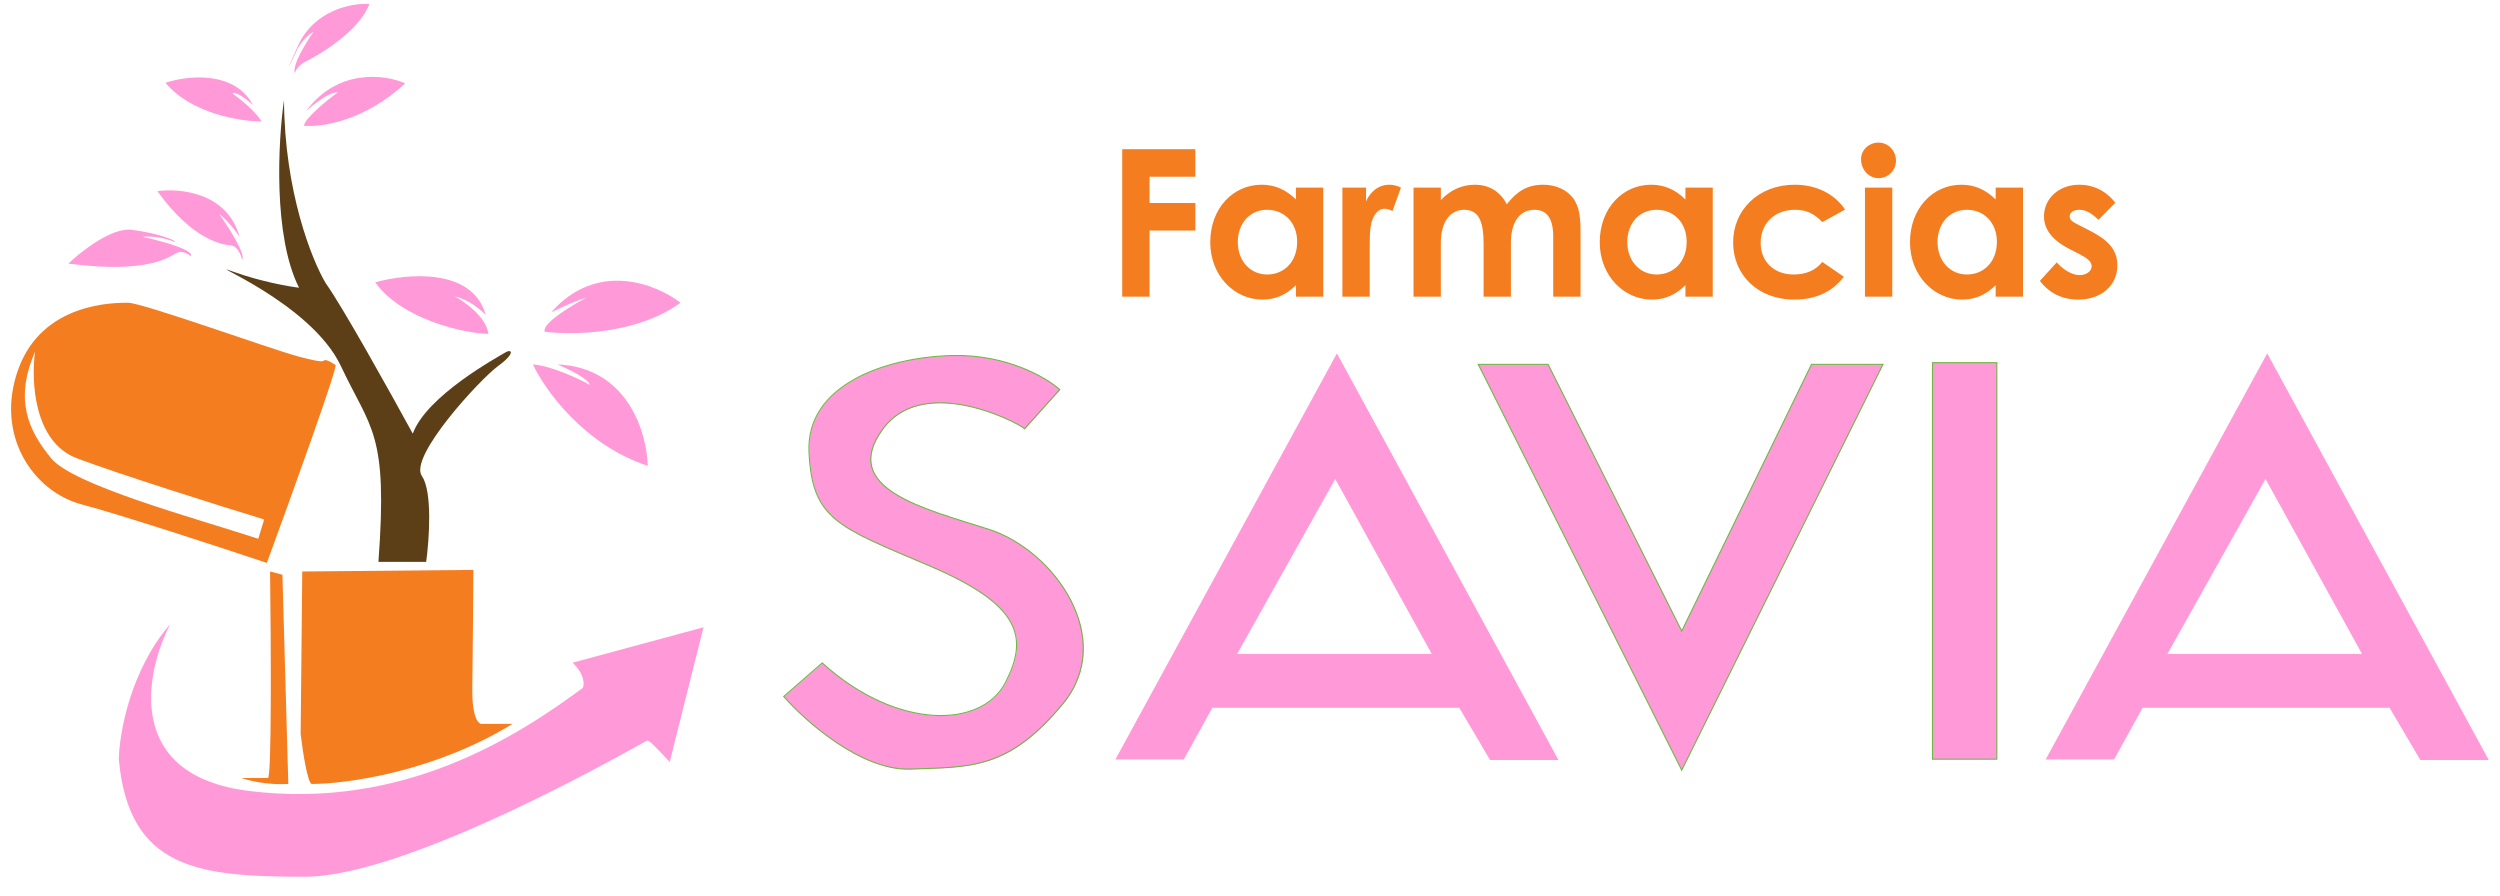
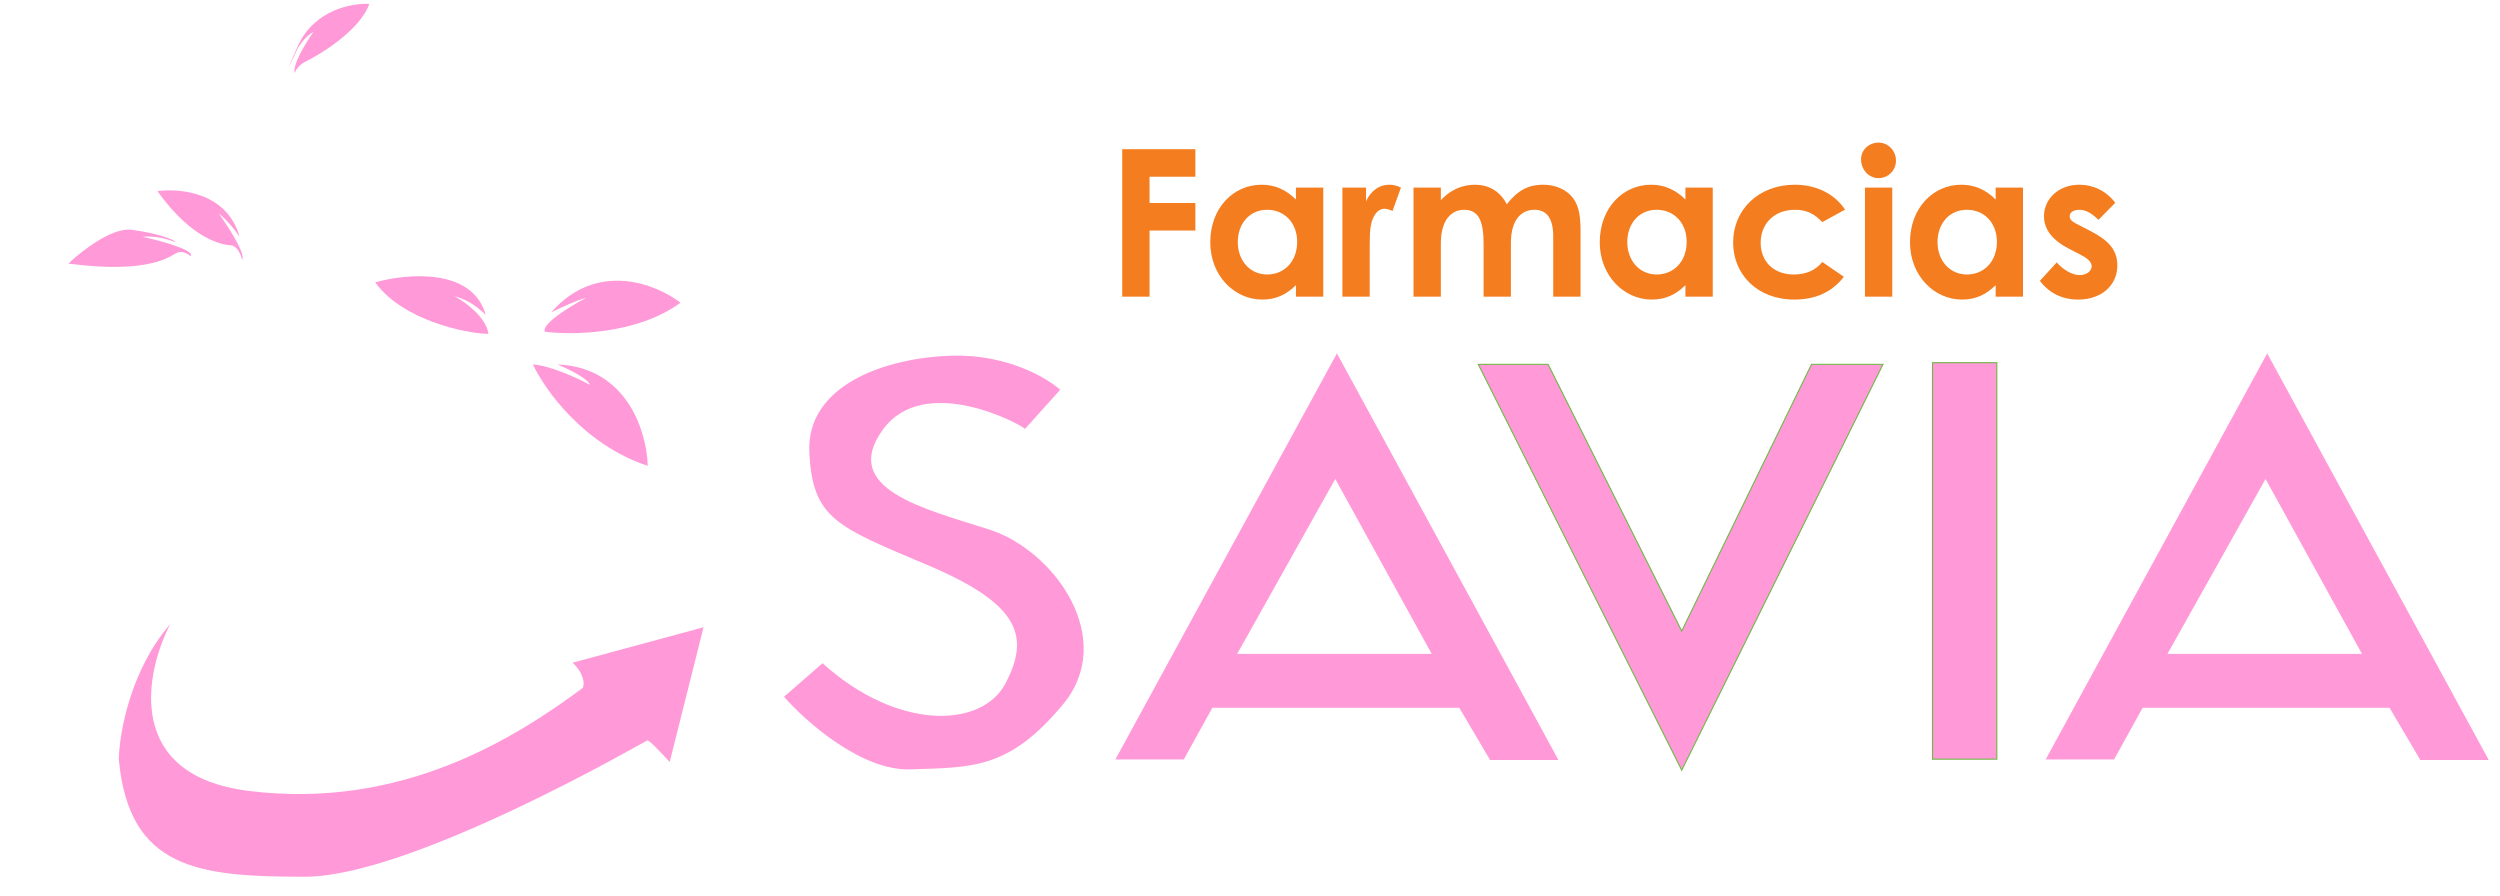
<svg xmlns="http://www.w3.org/2000/svg" version="1.0" preserveAspectRatio="xMidYMid meet" height="1878" viewBox="0 0 3930.75 1408.5" zoomAndPan="magnify" width="5241">
  <defs>
    <clipPath id="b5b08c1a02">
      <path clip-rule="nonzero" d="M 17.43 476 L 806 476 L 806 1233 L 17.43 1233 Z M 17.43 476" />
    </clipPath>
    <clipPath id="fc5db1bb0f">
      <path clip-rule="nonzero" d="M 3216 555 L 3913.047 555 L 3913.047 1195 L 3216 1195 Z M 3216 555" />
    </clipPath>
  </defs>
  <g clip-path="url(#b5b08c1a02)">
-     <path fill-rule="nonzero" fill-opacity="1" d="M 444.031 903.629 L 453.309 1232.578 C 420.246 1234.598 390.613 1227.234 379.93 1223.293 L 421.258 1223.293 C 427.328 1223.293 426.035 1006.816 424.629 898.57 Z M 744.297 896.043 C 744.016 938.207 743.285 1034.363 742.609 1081.598 C 741.938 1128.828 752.453 1138.953 757.793 1138.113 L 805.871 1138.113 C 683.062 1213.684 544.402 1232.578 490.418 1232.578 C 483.672 1232.68 475.801 1180.332 472.707 1154.137 L 475.238 898.57 Z M 201.117 476 C 223.891 476 424.629 548.539 468.488 560.344 C 512.348 572.152 507.289 567.094 510.664 566.25 C 514.035 565.406 522.473 570.469 527.531 573.84 C 531.578 576.551 457.242 782.457 419.57 885.07 C 348.156 861.172 189.984 809.336 128.582 793.141 C 51.824 772.898 -8.902 683.488 29.051 579.746 C 67.008 476 178.344 476 201.117 476 Z M 55.199 552.754 C 21.461 630.352 45.922 678.43 80.5 720.602 C 115.082 762.773 304.297 813.945 406.074 847.117 L 415.352 816.754 C 345.625 795.383 189.137 746.242 120.988 720.602 C 52.836 694.961 48.73 598.02 55.199 552.754 Z M 55.199 552.754" fill="#f47d1f" />
-   </g>
+     </g>
  <path fill-rule="nonzero" fill-opacity="1" d="M 390.895 1243.539 C 195.887 1219.25 227.547 1058.543 267.75 981.23 C 204.996 1053.426 187.621 1153.008 186.777 1193.777 C 202.805 1366.684 311.609 1378.492 479.453 1378.492 C 647.301 1378.492 1013.363 1165.941 1017.578 1164.254 C 1020.949 1162.906 1041.191 1185.621 1053.004 1197.992 L 1106.141 986.285 L 900.336 1041.957 C 919.23 1060.176 918.895 1075.973 916.363 1081.598 C 813.461 1157.512 634.652 1273.906 390.895 1243.539 Z M 390.895 1243.539" fill="#ff99d8" />
-   <path fill-rule="nonzero" fill-opacity="1" d="M 670.074 883.391 L 595.008 883.391 C 610.188 679.273 583.199 675.898 535.965 575.527 C 488.73 475.156 312.449 407.68 366.43 427.082 C 409.617 442.602 453.586 450.418 470.176 452.383 C 429.016 370.738 437.281 221.559 446.559 157.176 C 447.234 301.574 490.699 409.648 512.348 445.637 C 537.312 480.051 613.844 617.418 648.988 681.801 C 670.918 621.918 783.094 561.191 794.059 554.441 C 805.023 547.695 810.934 555.285 783.094 575.527 C 755.262 595.77 642.238 718.07 663.324 748.438 C 680.195 772.727 674.852 848.523 670.074 883.391 Z M 670.074 883.391" fill="#5c3f17" />
  <path fill-rule="nonzero" fill-opacity="1" d="M 876.723 572.996 C 987.383 577.723 1017.293 681.242 1018.418 732.41 C 917.879 699.348 856.199 612.359 837.922 572.996 C 866.262 575.023 909.328 595.211 927.324 605.047 C 925.305 595.602 892.746 579.746 876.723 572.996 Z M 876.723 572.996" fill="#ff99d8" />
  <path fill-rule="nonzero" fill-opacity="1" d="M 1069.867 476 C 1001.723 525.934 899.215 527.172 856.473 521.547 C 851.754 508.727 897.809 480.781 921.422 468.41 C 908.602 471.109 879.531 484.719 866.598 491.184 C 938.793 408.863 1032.195 446.762 1069.867 476 Z M 1069.867 476" fill="#ff99d8" />
  <path fill-rule="nonzero" fill-opacity="1" d="M 589.945 443.949 C 632.426 503.176 732.027 524.566 767.918 524.922 C 764.543 498.605 731.082 474.594 714.777 465.879 C 737.719 471.277 756.949 487.809 763.695 495.398 C 743.453 420.504 639.43 429.895 589.945 443.949 Z M 589.945 443.949" fill="#ff99d8" />
-   <path fill-rule="nonzero" fill-opacity="1" d="M 637.18 131.031 C 572.402 191.086 503.914 200.473 477.77 197.664 C 479.793 185.516 514.035 157.738 530.906 145.367 C 518.086 144.02 492.387 164.488 481.141 174.891 C 531.074 106.738 605.973 117.254 637.18 131.031 Z M 637.18 131.031" fill="#ff99d8" />
  <path fill-rule="nonzero" fill-opacity="1" d="M 481.141 96.449 C 469.672 101.848 464.555 111.07 463.43 115.004 C 459.379 102.184 481.422 66.367 492.949 50.059 C 482.152 55.457 472.145 69.176 468.488 75.363 C 457.805 97.855 442.848 128.668 468.488 71.988 C 494.129 15.309 553.961 4.512 580.668 6.199 C 564.645 50.902 495.48 89.703 481.141 96.449 Z M 481.141 96.449" fill="#ff99d8" />
-   <path fill-rule="nonzero" fill-opacity="1" d="M 260.156 130.188 C 300.645 178.77 377.68 190.914 411.137 190.914 C 403.039 176.07 377.398 155.488 365.59 147.055 C 369.637 142.332 388.645 156.895 397.641 164.77 C 367.949 110.113 293.613 118.941 260.156 130.188 Z M 260.156 130.188" fill="#ff99d8" />
  <path fill-rule="nonzero" fill-opacity="1" d="M 363.059 385.75 C 373.18 386.426 379.086 401.215 380.77 408.523 C 386.844 399.754 358.559 355.949 343.66 335.145 C 359.18 347.965 372.055 365.227 376.555 372.258 C 357.66 302.758 282.648 295.504 247.508 300.562 C 303.172 378.16 350.406 384.91 363.059 385.75 Z M 363.059 385.75" fill="#ff99d8" />
  <path fill-rule="nonzero" fill-opacity="1" d="M 277.871 397.559 C 285.969 393.512 295.863 399.246 299.801 402.621 C 306.547 393.176 252.004 378.441 223.891 372.258 C 256.785 369.727 277.871 383.223 275.34 379.848 C 272.809 376.473 245.82 366.352 207.02 361.293 C 175.98 357.242 127.738 395.031 107.492 414.43 C 234.855 431.297 267.75 402.621 277.871 397.559 Z M 277.871 397.559" fill="#ff99d8" />
  <path stroke-miterlimit="4" stroke-opacity="1" stroke-width="2.327" stroke="#6eb845" d="M 3535.332 1621.669 L 3104.761 762.854 L 3252.55 762.854 L 3535.332 1327.251 L 3809.968 762.854 L 3961.252 762.854 Z M 3535.332 1621.669" stroke-linejoin="miter" fill-rule="nonzero" fill="#ff99d8" fill-opacity="1" transform="matrix(0.743, 0, 0, 0.743, 17.431, 6.038)" stroke-linecap="butt" />
  <path stroke-miterlimit="4" stroke-opacity="1" stroke-width="2.327" stroke="#6eb845" d="M 4065.979 759.36 L 4202.139 759.36 L 4202.139 1598.398 L 4065.979 1598.398 Z M 4065.979 759.36" stroke-linejoin="miter" fill-rule="nonzero" fill="#ff99d8" fill-opacity="1" transform="matrix(0.743, 0, 0, 0.743, 17.431, 6.038)" stroke-linecap="butt" />
  <path fill-rule="nonzero" fill-opacity="1" d="M 1666.945 612.855 L 1611.582 674.426 C 1603.609 665.984 1453.223 586.539 1388.422 675.133 C 1320.086 768.551 1452.43 799.688 1555.359 832.562 C 1658.293 865.434 1756.906 1004.688 1671.27 1107.621 C 1585.637 1210.562 1527.68 1206.234 1431.668 1209.691 C 1354.863 1212.465 1267.035 1134.73 1232.723 1095.512 L 1293.273 1042.754 C 1410.906 1149.141 1544.113 1145.688 1581.309 1073.891 C 1618.504 1002.094 1605.531 951.059 1461.082 889.648 C 1316.629 828.238 1277.703 816.992 1272.512 711.461 C 1267.324 605.934 1391.879 561.82 1498.273 559.227 C 1583.391 557.148 1646.184 594.113 1666.945 612.855 Z M 1666.945 612.855" fill="#ff99d8" />
-   <path stroke-miterlimit="4" stroke-opacity="1" stroke-width="2.327" stroke="#6eb845" d="M 2144.698 899.219 L 2219.181 816.385 C 2191.249 791.17 2106.771 741.439 1992.258 744.235 C 1849.119 747.724 1681.549 807.072 1688.528 949.044 C 1695.513 1091.021 1747.882 1106.151 1942.222 1188.769 C 2136.558 1271.388 2154.01 1340.048 2103.969 1436.64 C 2053.929 1533.233 1874.718 1537.878 1716.46 1394.75 L 1634.998 1465.728 C 1681.16 1518.491 1799.32 1623.072 1902.65 1619.34 C 2031.82 1614.69 2109.792 1620.512 2224.999 1482.02 C 2340.211 1343.538 2207.541 1156.192 2069.059 1111.969 C 1930.582 1067.74 1752.532 1025.85 1844.468 900.17 C 1936.399 774.49 2156.338 900.17 2144.698 900.17" stroke-linejoin="miter" fill="none" transform="matrix(0.743, 0, 0, 0.743, 17.431, 6.038)" stroke-linecap="butt" />
-   <path fill-rule="evenodd" fill-opacity="1" d="M 1755.176 1193.258 L 1860.699 1193.258 L 1905.676 1111.945 L 2294.922 1111.945 L 2343.359 1194.117 L 2448.887 1194.117 L 2102.035 557.496 Z M 1943.742 1028.914 L 2099.434 751.254 L 2252.539 1028.914 Z M 1943.742 1028.914" fill="#ff99d8" />
+   <path fill-rule="evenodd" fill-opacity="1" d="M 1755.176 1193.258 L 1860.699 1193.258 L 1905.676 1111.945 L 2294.922 1111.945 L 2343.359 1194.117 L 2448.887 1194.117 L 2102.035 557.496 Z M 1943.742 1028.914 L 2099.434 751.254 L 2252.539 1028.914 Z " fill="#ff99d8" />
  <path fill-rule="nonzero" fill-opacity="1" d="M 1860.699 1193.258 L 1860.699 1194.117 L 1861.215 1194.117 L 1861.457 1193.672 Z M 1755.176 1193.258 L 1754.414 1192.84 L 1753.719 1194.117 L 1755.176 1194.117 Z M 1905.676 1111.945 L 1905.676 1111.086 L 1905.172 1111.086 L 1904.926 1111.531 Z M 2294.922 1111.945 L 2295.664 1111.508 L 2295.418 1111.086 L 2294.922 1111.086 Z M 2343.359 1194.117 L 2342.617 1194.566 L 2342.863 1194.988 L 2343.359 1194.988 Z M 2448.887 1194.117 L 2448.887 1194.988 L 2450.344 1194.988 L 2449.645 1193.711 Z M 2102.035 557.496 L 2102.793 557.082 L 2102.035 555.688 L 2101.27 557.082 Z M 2099.434 751.254 L 2100.191 750.832 L 2099.441 749.469 L 2098.684 750.832 Z M 1943.742 1028.914 L 1942.984 1028.488 L 1942.262 1029.777 L 1943.742 1029.777 Z M 2252.539 1028.914 L 2252.539 1029.777 L 2254 1029.777 L 2253.297 1028.488 Z M 1860.699 1193.258 L 1860.699 1192.395 L 1755.176 1192.395 L 1755.176 1194.117 L 1860.699 1194.117 Z M 1905.676 1111.945 L 1904.926 1111.531 L 1859.941 1192.84 L 1860.699 1193.258 L 1861.457 1193.672 L 1906.434 1112.371 Z M 2294.922 1111.945 L 2294.922 1111.086 L 1905.676 1111.086 L 1905.676 1112.816 L 2294.922 1112.816 Z M 2343.359 1194.117 L 2344.105 1193.68 L 2295.664 1111.508 L 2294.922 1111.945 L 2294.176 1112.387 L 2342.617 1194.566 Z M 2448.887 1194.117 L 2448.887 1193.258 L 2343.359 1193.258 L 2343.359 1194.988 L 2448.887 1194.988 Z M 2102.035 557.496 L 2101.27 557.91 L 2448.129 1194.535 L 2448.887 1194.117 L 2449.645 1193.711 L 2102.793 557.082 Z M 1755.176 1193.258 L 1755.934 1193.672 L 2102.793 557.91 L 2102.035 557.496 L 2101.27 557.082 L 1754.414 1192.84 Z M 2099.434 751.254 L 2098.684 750.832 L 1942.984 1028.488 L 1943.742 1028.914 L 1944.492 1029.336 L 2100.191 751.68 Z M 2252.539 1028.914 L 2253.297 1028.488 L 2100.191 750.832 L 2099.434 751.254 L 2098.684 751.672 L 2251.777 1029.328 Z M 1943.742 1028.914 L 1943.742 1029.777 L 2252.539 1029.777 L 2252.539 1028.043 L 1943.742 1028.043 Z M 1943.742 1028.914" fill="#ff99d8" />
  <path fill-rule="evenodd" fill-opacity="1" d="M 3217.859 1193.258 L 3323.387 1193.258 L 3368.363 1111.945 L 3757.605 1111.945 L 3806.047 1194.117 L 3911.574 1194.117 L 3564.711 557.496 Z M 3406.418 1028.914 L 3562.117 751.254 L 3715.223 1028.914 Z M 3406.418 1028.914" fill="#ff99d8" />
  <g clip-path="url(#fc5db1bb0f)">
    <path fill-rule="nonzero" fill-opacity="1" d="M 3323.387 1193.258 L 3323.387 1194.117 L 3323.898 1194.117 L 3324.145 1193.672 Z M 3217.859 1193.258 L 3217.102 1192.84 L 3216.402 1194.117 L 3217.859 1194.117 Z M 3368.363 1111.945 L 3368.363 1111.086 L 3367.855 1111.086 L 3367.605 1111.531 Z M 3757.605 1111.945 L 3758.348 1111.508 L 3758.105 1111.086 L 3757.605 1111.086 Z M 3806.047 1194.117 L 3805.305 1194.566 L 3805.547 1194.988 L 3806.047 1194.988 Z M 3911.574 1194.117 L 3911.574 1194.988 L 3913.031 1194.988 L 3912.332 1193.711 Z M 3564.711 557.496 L 3565.477 557.082 L 3564.711 555.688 L 3563.953 557.082 Z M 3562.117 751.254 L 3562.875 750.832 L 3562.125 749.469 L 3561.367 750.832 Z M 3406.418 1028.914 L 3405.668 1028.488 L 3404.949 1029.777 L 3406.418 1029.777 Z M 3715.223 1028.914 L 3715.223 1029.777 L 3716.688 1029.777 L 3715.98 1028.488 Z M 3323.387 1193.258 L 3323.387 1192.395 L 3217.859 1192.395 L 3217.859 1194.117 L 3323.387 1194.117 Z M 3368.363 1111.945 L 3367.605 1111.531 L 3322.629 1192.84 L 3323.387 1193.258 L 3324.145 1193.672 L 3369.121 1112.371 Z M 3757.605 1111.945 L 3757.605 1111.086 L 3368.363 1111.086 L 3368.363 1112.816 L 3757.605 1112.816 Z M 3806.047 1194.117 L 3806.789 1193.68 L 3758.348 1111.508 L 3757.605 1111.945 L 3756.863 1112.387 L 3805.305 1194.566 Z M 3911.574 1194.117 L 3911.574 1193.258 L 3806.047 1193.258 L 3806.047 1194.988 L 3911.574 1194.988 Z M 3564.711 557.496 L 3563.953 557.91 L 3910.812 1194.535 L 3911.574 1194.117 L 3912.332 1193.711 L 3565.477 557.082 Z M 3217.859 1193.258 L 3218.617 1193.672 L 3565.477 557.91 L 3564.711 557.496 L 3563.953 557.082 L 3217.102 1192.84 Z M 3562.117 751.254 L 3561.367 750.832 L 3405.668 1028.488 L 3406.418 1028.914 L 3407.176 1029.336 L 3562.875 751.68 Z M 3715.223 1028.914 L 3715.98 1028.488 L 3562.875 750.832 L 3562.117 751.254 L 3561.359 751.672 L 3714.465 1029.328 Z M 3406.418 1028.914 L 3406.418 1029.777 L 3715.223 1029.777 L 3715.223 1028.043 L 3406.418 1028.043 Z M 3406.418 1028.914" fill="#ff99d8" />
  </g>
  <path fill-rule="nonzero" fill-opacity="1" d="M 1764.465 466.496 L 1764.465 234.555 L 1879.469 234.555 L 1879.469 277.84 L 1807.434 277.84 L 1807.434 319.188 L 1879.469 319.188 L 1879.469 362.477 L 1807.434 362.477 L 1807.434 466.496 Z M 2037.59 466.496 L 2037.59 448.402 C 2022.406 463.266 2006.254 471.016 1984.609 471.016 C 1941 471.016 1902.883 433.543 1902.883 380.891 C 1902.883 327.266 1939.059 290.438 1983.641 290.438 C 2004.312 290.438 2022.078 298.191 2037.59 313.699 L 2037.59 294.961 L 2080.555 294.961 L 2080.555 466.496 Z M 1992.359 329.848 C 1963.938 329.848 1946.164 352.461 1946.164 380.566 C 1946.164 409.961 1965.551 431.605 1992.359 431.605 C 2018.852 431.605 2039.523 411.578 2039.523 380.242 C 2039.523 350.199 2019.5 329.848 1992.359 329.848 Z M 2147.793 294.961 L 2147.793 316.605 C 2155.871 298.836 2169.758 290.438 2183.977 290.438 C 2193.02 290.438 2198.508 293.023 2202.707 294.961 L 2189.461 331.785 C 2186.234 330.172 2181.391 328.234 2176.871 328.234 C 2164.59 328.234 2154.898 342.449 2153.93 367.645 C 2153.605 377.012 2153.605 387.672 2153.605 397.043 L 2153.605 466.496 L 2110.641 466.496 L 2110.641 294.961 Z M 2375.598 381.859 L 2375.598 466.496 L 2332.637 466.496 L 2332.637 383.473 C 2332.637 350.199 2326.176 329.848 2302.27 329.848 C 2280.945 329.848 2265.441 347.293 2265.441 382.504 L 2265.441 466.496 L 2222.477 466.496 L 2222.477 294.961 L 2265.441 294.961 L 2265.441 314.668 C 2279.98 298.836 2298.711 290.438 2319.062 290.438 C 2340.387 290.438 2358.48 300.453 2369.137 321.129 C 2384.965 301.098 2400.797 290.438 2426.641 290.438 C 2445.699 290.438 2462.816 298.191 2472.508 310.469 C 2483.816 324.68 2485.109 343.418 2485.109 366.027 L 2485.109 466.496 L 2442.145 466.496 L 2442.145 371.844 C 2442.145 343.738 2432.125 329.848 2412.746 329.848 C 2391.102 329.848 2375.598 346.648 2375.598 381.859 Z M 2649.992 466.496 L 2649.992 448.402 C 2634.816 463.266 2618.664 471.016 2597.02 471.016 C 2553.41 471.016 2515.285 433.543 2515.285 380.891 C 2515.285 327.266 2551.469 290.438 2596.047 290.438 C 2616.723 290.438 2634.488 298.191 2649.992 313.699 L 2649.992 294.961 L 2692.957 294.961 L 2692.957 466.496 Z M 2604.773 329.848 C 2576.34 329.848 2558.574 352.461 2558.574 380.566 C 2558.574 409.961 2577.961 431.605 2604.773 431.605 C 2631.254 431.605 2651.934 411.578 2651.934 380.242 C 2651.934 350.199 2631.902 329.848 2604.773 329.848 Z M 2865.188 411.902 L 2899.109 435.16 C 2880.691 459.062 2854.855 471.016 2821.258 471.016 C 2762.781 471.016 2724.992 431.281 2724.992 381.211 C 2724.992 329.848 2765.051 290.438 2821.902 290.438 C 2855.492 290.438 2883.926 304.328 2901.043 329.527 L 2865.188 349.23 C 2852.914 336.309 2840.961 329.848 2822.223 329.848 C 2789.273 329.848 2768.273 352.137 2768.273 381.859 C 2768.273 410.93 2788.625 431.605 2820.285 431.605 C 2839.344 431.605 2854.527 425.145 2865.188 411.902 Z M 2932.27 466.496 L 2932.27 294.961 L 2975.23 294.961 L 2975.23 466.496 Z M 2953.586 224.215 C 2969.094 224.215 2981.043 237.137 2981.043 252.645 C 2981.043 267.824 2968.773 280.102 2953.586 280.102 C 2937.762 280.102 2926.129 266.211 2926.129 250.383 C 2926.129 235.523 2938.727 224.215 2953.586 224.215 Z M 3137.793 466.496 L 3137.793 448.402 C 3122.613 463.266 3106.461 471.016 3084.816 471.016 C 3041.207 471.016 3003.09 433.543 3003.09 380.891 C 3003.09 327.266 3039.266 290.438 3083.852 290.438 C 3104.52 290.438 3122.285 298.191 3137.793 313.699 L 3137.793 294.961 L 3180.762 294.961 L 3180.762 466.496 Z M 3092.57 329.848 C 3064.145 329.848 3046.371 352.461 3046.371 380.566 C 3046.371 409.961 3065.758 431.605 3092.57 431.605 C 3119.059 431.605 3139.73 411.578 3139.73 380.242 C 3139.73 350.199 3119.707 329.848 3092.57 329.848 Z M 3269.645 399.625 L 3255.105 392.195 C 3227.648 378.305 3213.758 361.508 3213.758 339.863 C 3213.758 313.051 3236.375 290.438 3269.316 290.438 C 3291.609 290.438 3311.961 300.453 3325.852 318.867 L 3299.363 345.676 C 3289.668 335.988 3279.984 329.848 3269.645 329.848 C 3260.918 329.848 3254.141 333.402 3254.141 340.188 C 3254.141 346.648 3260.281 349.555 3269.645 354.398 L 3285.469 362.477 C 3313.902 377.012 3329.086 391.871 3329.086 417.391 C 3329.086 448.082 3304.855 471.016 3267.387 471.016 C 3242.508 471.016 3222.156 461.004 3207.297 441.621 L 3233.789 412.547 C 3243.801 424.176 3258.34 432.574 3269.645 432.574 C 3280.305 432.574 3288.703 426.438 3288.703 418.684 C 3288.703 411.254 3281.598 405.762 3269.645 399.625 Z M 3269.645 399.625" fill="#f47d1f" />
</svg>